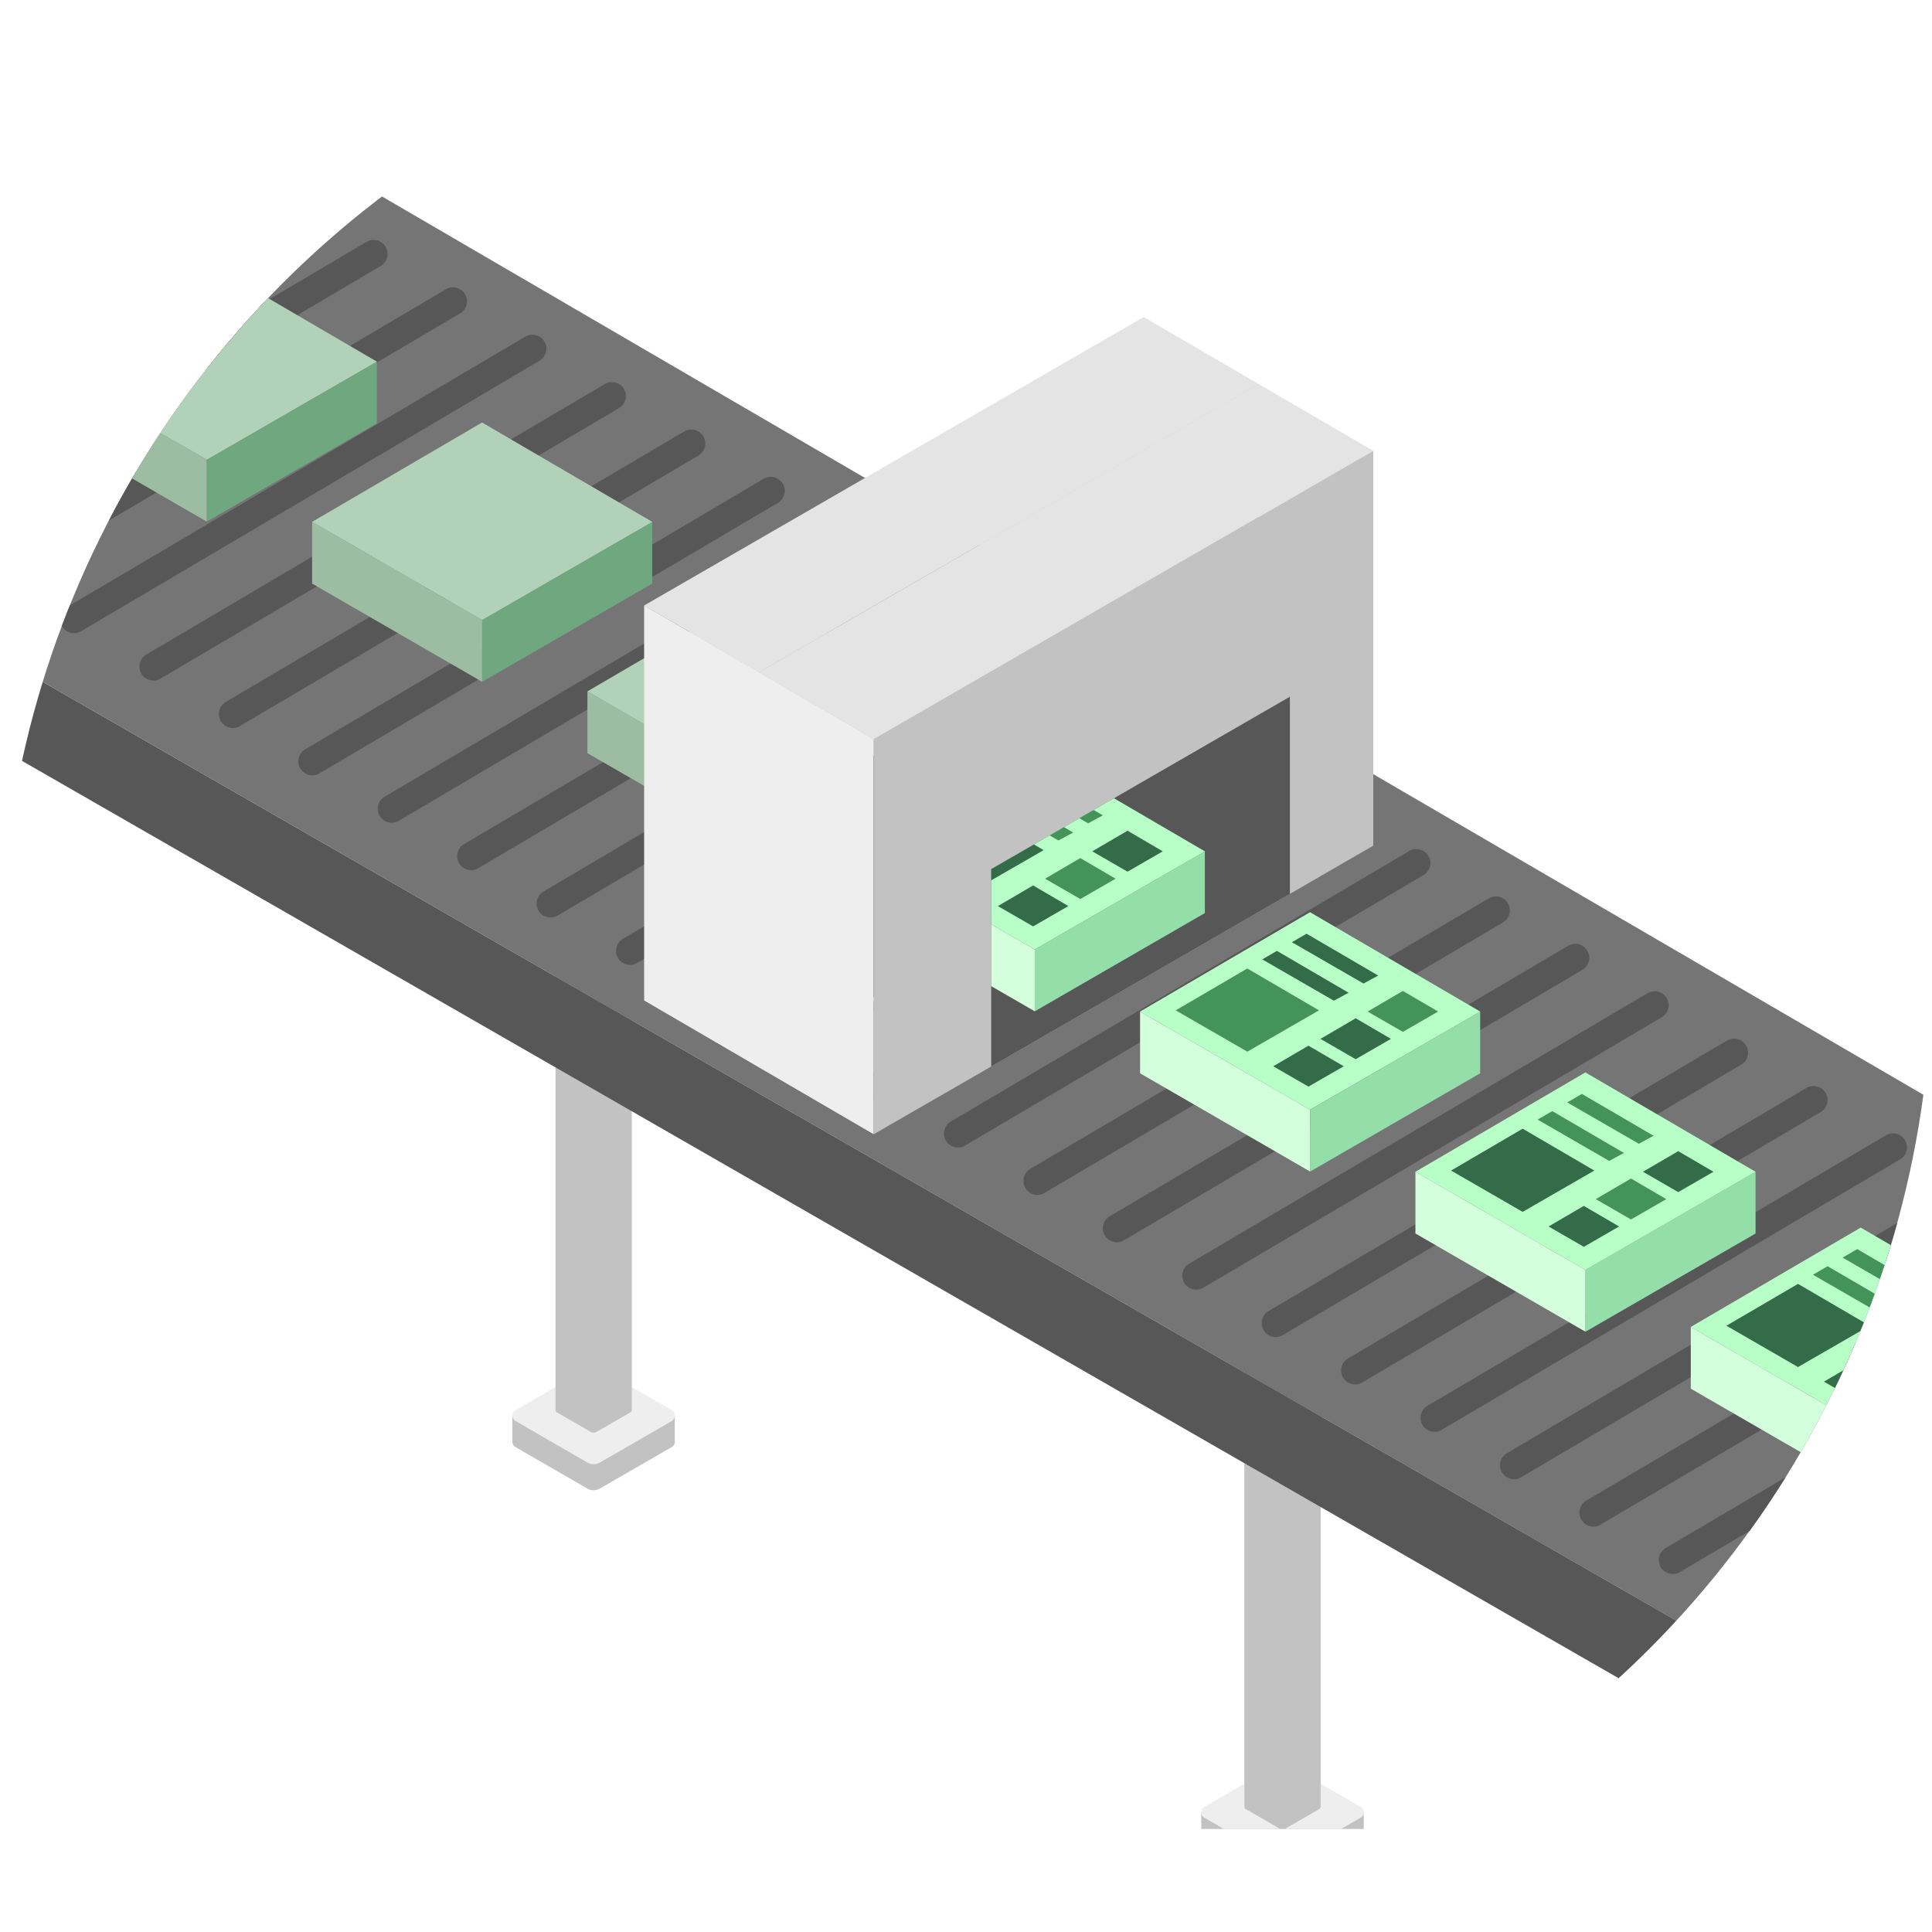
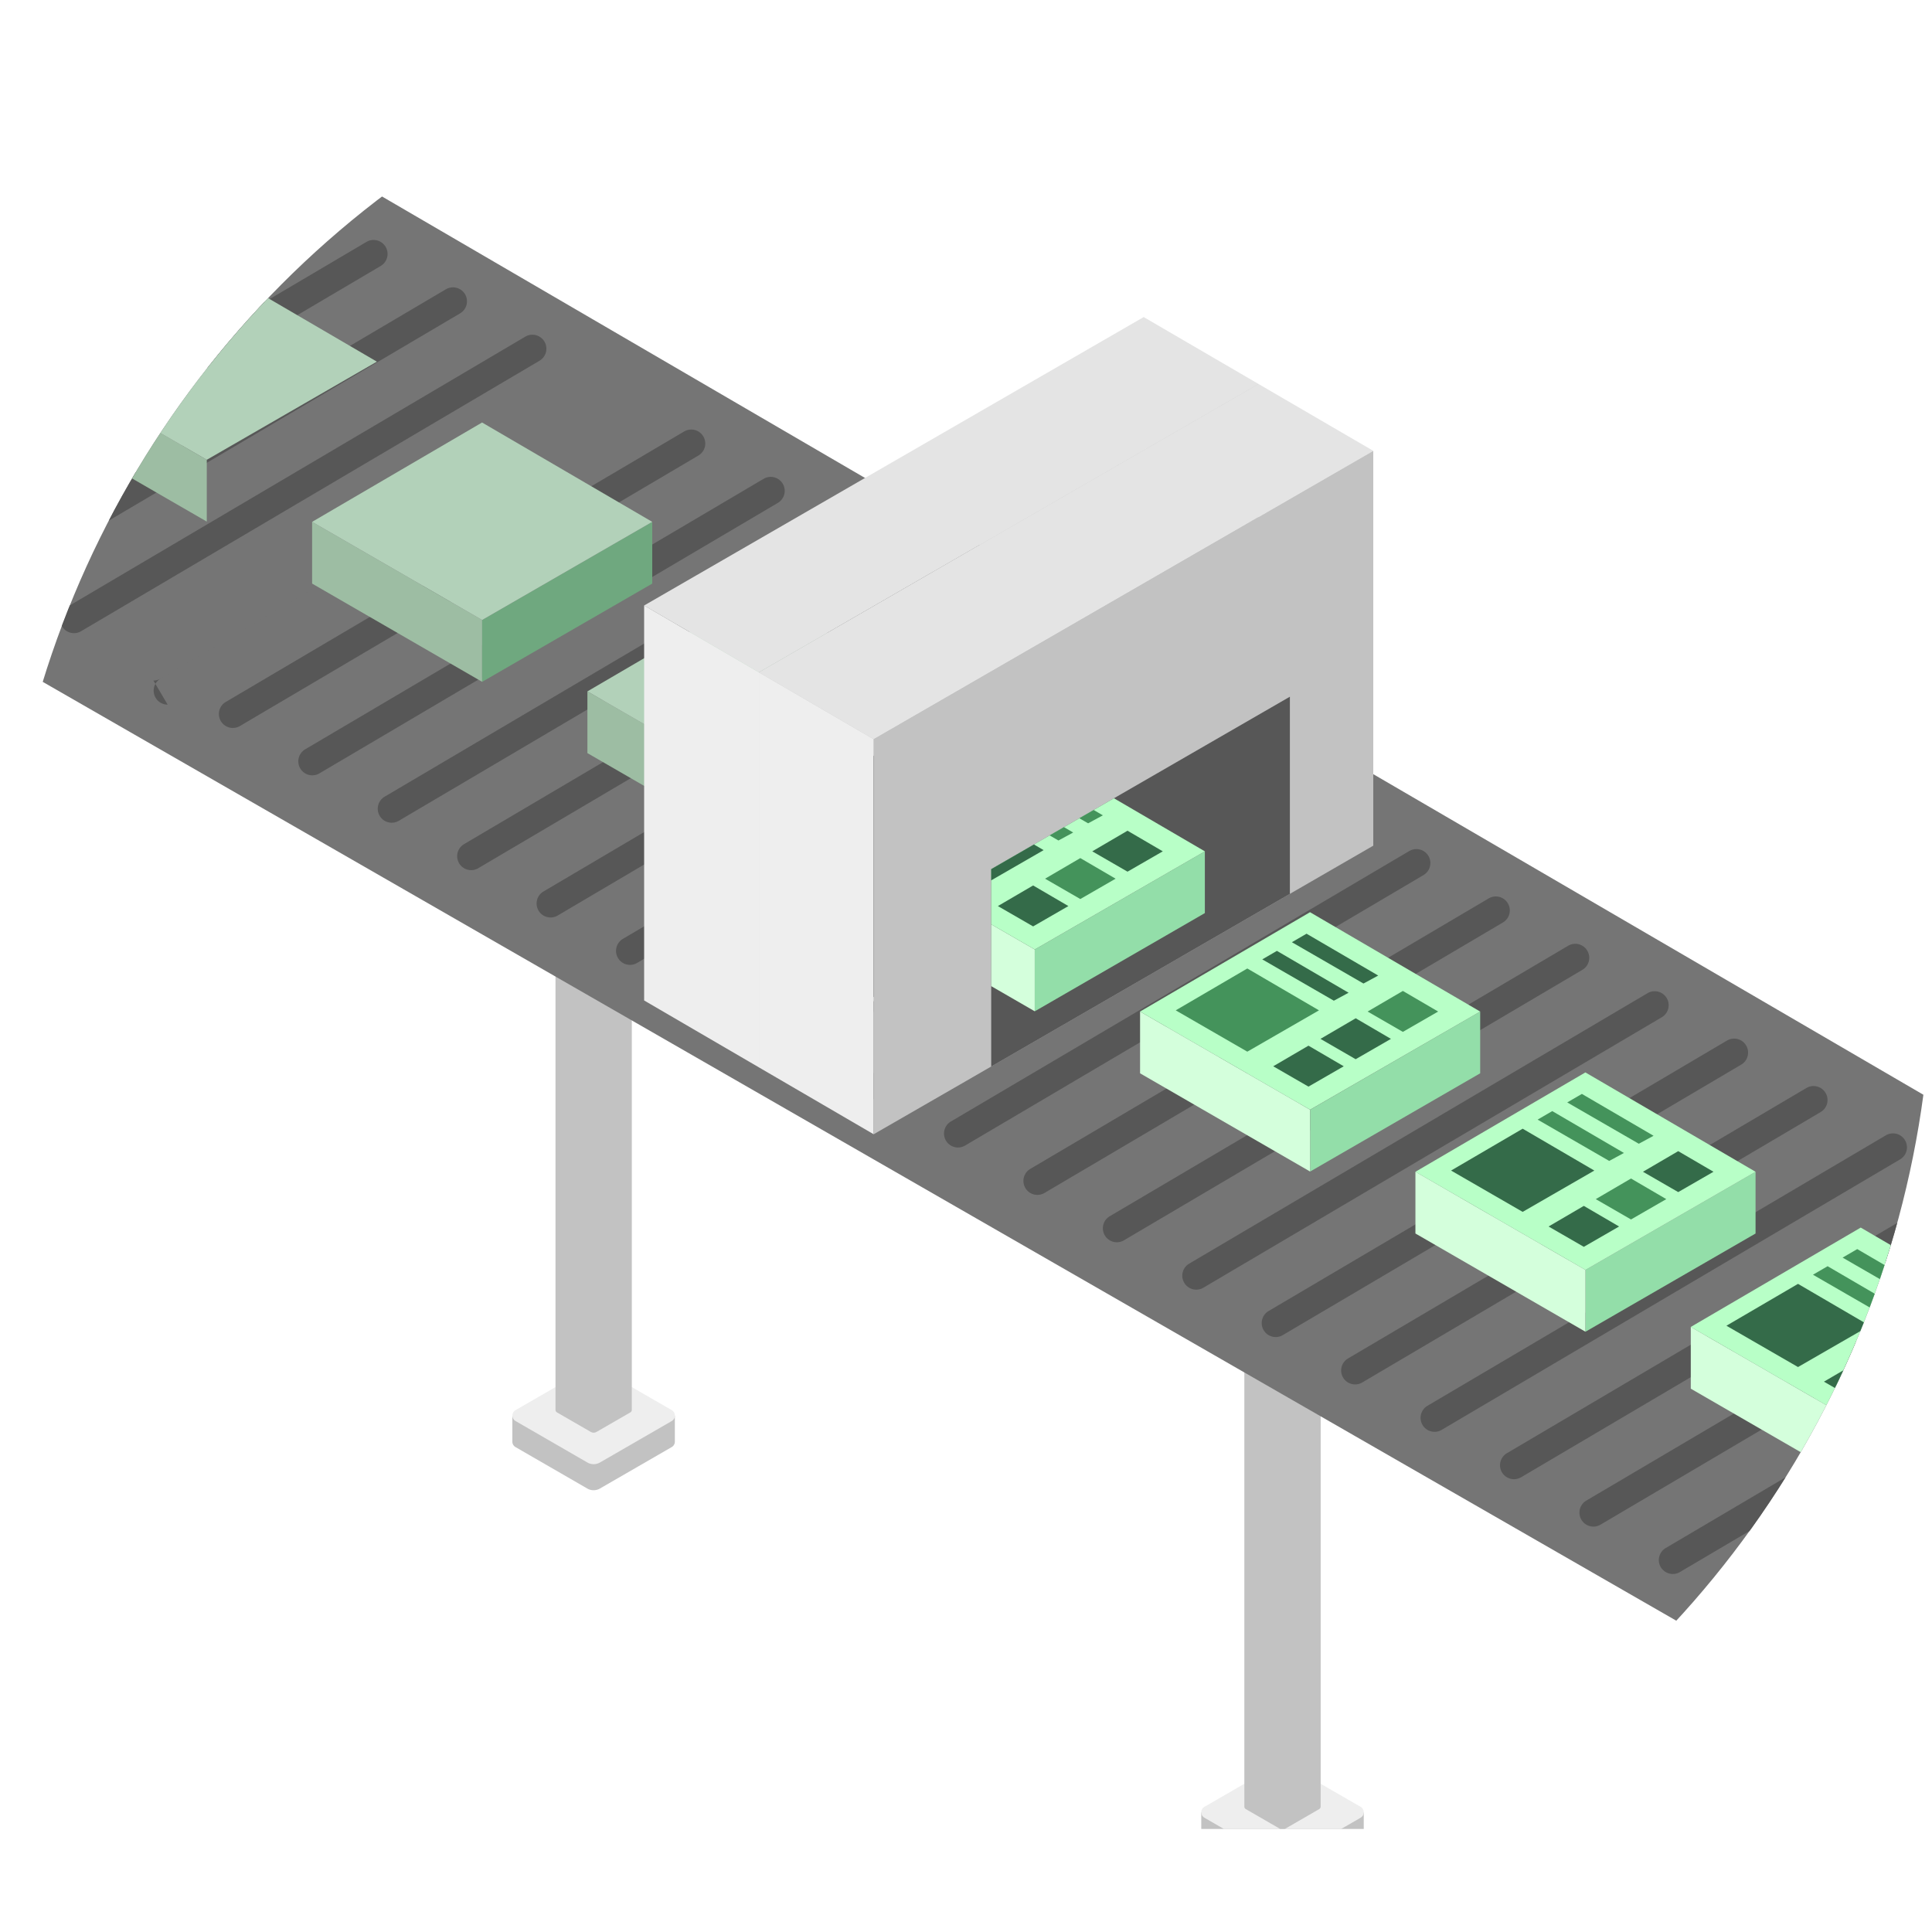
<svg xmlns="http://www.w3.org/2000/svg" height="150" viewBox="0 0 150 150" width="150">
  <clipPath id="a">
    <path d="m0 0h150v150h-150z" transform="translate(812 3605)" />
  </clipPath>
  <clipPath id="b">
    <path d="m0 8h150v134h-150z" />
  </clipPath>
  <clipPath id="c">
    <circle cx="-620.621" cy="898.042" r="75" />
  </clipPath>
  <clipPath id="d">
    <path d="m-595.475 892.443v-15.309l-23.189 13.387v15.326z" />
  </clipPath>
  <g clip-path="url(#a)" transform="translate(-812 -3605)">
    <g clip-path="url(#b)" transform="translate(812 3605)">
      <g clip-path="url(#c)" transform="translate(695.621 -823.042)">
        <path d="m-494.049 1026.311 4.478-2.586a.976.976 0 0 1 .975 0l4.479 2.586 1.342-.967v2.023a.484.484 0 0 1 -.244.422l-5.577 3.22a.976.976 0 0 1 -.975 0l-5.576-3.22a.482.482 0 0 1 -.244-.422v-2.023z" fill="#c2c2c2" />
        <path d="m-483.019 1024.922-5.577-3.22a.976.976 0 0 0 -.975 0l-5.576 3.22a.488.488 0 0 0 0 .845l5.576 3.219a.975.975 0 0 0 .975 0l5.577-3.22a.487.487 0 0 0 0-.844z" fill="#eee" />
        <path d="m-486.121 990.265v34.635a.227.227 0 0 1 -.114.2l-2.619 1.512a.457.457 0 0 1 -.458 0l-2.619-1.512a.225.225 0 0 1 -.115-.2v-34.635z" fill="#c2c2c2" />
        <path d="m-547.532 995.512 4.479-2.586a.976.976 0 0 1 .975 0l4.478 2.586 1.342-.966v2.022a.483.483 0 0 1 -.243.422l-5.577 3.22a.976.976 0 0 1 -.975 0l-5.577-3.22a.482.482 0 0 1 -.243-.422v-2.022z" fill="#c2c2c2" />
        <path d="m-536.5 994.123-5.577-3.219a.971.971 0 0 0 -.975 0l-5.577 3.219a.488.488 0 0 0 0 .845l5.577 3.219a.971.971 0 0 0 .975 0l5.577-3.219a.488.488 0 0 0 0-.845z" fill="#eee" />
        <path d="m-539.6 959.466v34.634a.227.227 0 0 1 -.114.2l-2.619 1.512a.457.457 0 0 1 -.458 0l-2.62-1.512a.227.227 0 0 1 -.114-.2v-34.634z" fill="#c2c2c2" />
        <path d="m-601.013 964.713 4.478-2.585a.971.971 0 0 1 .975 0l4.478 2.585 1.342-.966v2.022a.481.481 0 0 1 -.243.422l-5.577 3.22a.971.971 0 0 1 -.975 0l-5.577-3.22a.481.481 0 0 1 -.243-.422v-2.022z" fill="#c2c2c2" />
        <path d="m-589.983 963.324-5.577-3.219a.976.976 0 0 0 -.975 0l-5.577 3.219a.488.488 0 0 0 0 .845l5.577 3.22a.976.976 0 0 0 .975 0l5.577-3.22a.488.488 0 0 0 0-.845z" fill="#eee" />
        <path d="m-593.085 928.667v34.633a.226.226 0 0 1 -.114.2l-2.619 1.513a.457.457 0 0 1 -.458 0l-2.62-1.512a.229.229 0 0 1 -.114-.2v-34.634z" fill="#c2c2c2" />
        <path d="m-654.5 933.914 4.479-2.585a.976.976 0 0 1 .975 0l4.478 2.585 1.342-.966v2.023a.482.482 0 0 1 -.244.422l-5.576 3.22a.976.976 0 0 1 -.975 0l-5.577-3.22a.484.484 0 0 1 -.244-.422v-2.023z" fill="#c2c2c2" />
        <path d="m-643.466 932.525-5.576-3.219a.976.976 0 0 0 -.975 0l-5.577 3.219a.488.488 0 0 0 0 .845l5.577 3.22a.976.976 0 0 0 .975 0l5.576-3.22a.488.488 0 0 0 0-.845z" fill="#eee" />
        <path d="m-646.567 897.868v34.632a.227.227 0 0 1 -.115.2l-2.619 1.512a.455.455 0 0 1 -.457 0l-2.62-1.512a.227.227 0 0 1 -.114-.2v-34.632z" fill="#c2c2c2" />
        <path d="m-707.978 903.116 4.479-2.586a.976.976 0 0 1 .975 0l4.478 2.586 1.342-.967v2.023a.482.482 0 0 1 -.244.422l-5.576 3.22a.976.976 0 0 1 -.975 0l-5.577-3.22a.484.484 0 0 1 -.244-.422v-2.023z" fill="#c2c2c2" />
        <path d="m-696.948 901.727-5.576-3.22a.976.976 0 0 0 -.975 0l-5.577 3.22a.487.487 0 0 0 0 .844l5.577 3.22a.976.976 0 0 0 .975 0l5.576-3.22a.487.487 0 0 0 0-.844z" fill="#eee" />
        <path d="m-700.049 867.069v34.631a.225.225 0 0 1 -.115.2l-2.619 1.512a.457.457 0 0 1 -.458 0l-2.619-1.512a.227.227 0 0 1 -.114-.2v-34.631z" fill="#c2c2c2" />
        <path d="m-426.527 1026.311-4.478-2.586a.978.978 0 0 0 -.976 0l-4.478 2.586-1.341-.967v2.023a.483.483 0 0 0 .243.422l5.576 3.22a.978.978 0 0 0 .976 0l5.577-3.22a.483.483 0 0 0 .243-.422v-2.023z" fill="#c2c2c2" />
        <path d="m-437.557 1024.922 5.576-3.22a.978.978 0 0 1 .976 0l5.577 3.22a.488.488 0 0 1 0 .845l-5.577 3.219a.977.977 0 0 1 -.976 0l-5.576-3.22a.487.487 0 0 1 0-.844z" fill="#eee" />
        <path d="m-434.455 990.265v34.635a.227.227 0 0 0 .114.2l2.619 1.512a.457.457 0 0 0 .458 0l2.619-1.512a.225.225 0 0 0 .115-.2v-34.635z" fill="#c2c2c2" />
        <path d="m-371.959 994.9-4.479-2.586a.976.976 0 0 0 -.975 0l-4.478 2.586-1.342-.967v2.023a.484.484 0 0 0 .244.422l5.576 3.22a.976.976 0 0 0 .975 0l5.577-3.22a.481.481 0 0 0 .244-.422v-2.023z" fill="#c2c2c2" />
        <path d="m-382.989 993.507 5.576-3.219a.971.971 0 0 1 .975 0l5.577 3.219a.488.488 0 0 1 0 .845l-5.577 3.219a.971.971 0 0 1 -.975 0l-5.576-3.219a.488.488 0 0 1 0-.845z" fill="#eee" />
        <path d="m-379.887 958.85v34.631a.227.227 0 0 0 .114.2l2.619 1.512a.457.457 0 0 0 .458 0l2.619-1.512a.228.228 0 0 0 .115-.2v-34.631z" fill="#c2c2c2" />
        <path d="m-317.391 963.481-4.479-2.585a.971.971 0 0 0 -.975 0l-4.478 2.585-1.342-.966v2.022a.48.48 0 0 0 .244.422l5.576 3.22a.976.976 0 0 0 .975 0l5.577-3.22a.482.482 0 0 0 .244-.422v-2.022z" fill="#c2c2c2" />
        <path d="m-328.421 962.092 5.576-3.219a.976.976 0 0 1 .975 0l5.577 3.219a.488.488 0 0 1 0 .845l-5.577 3.22a.976.976 0 0 1 -.975 0l-5.576-3.22a.488.488 0 0 1 0-.845z" fill="#eee" />
        <path d="m-325.32 927.435v34.631a.225.225 0 0 0 .115.2l2.619 1.513a.457.457 0 0 0 .458 0l2.619-1.513a.227.227 0 0 0 .114-.2v-34.631z" fill="#c2c2c2" />
-         <path d="m-721.074 859.446v7.065l235.187 135.127a55.724 55.724 0 0 0 55.69-.046l124.456-71.521v-5.96l-124.459 70.439a55.78 55.78 0 0 1 -55.69.046z" fill="#575757" />
        <path d="m-721.074 859.446 235.164 135.154a55.756 55.756 0 0 0 55.737-.069l124.432-70.439-45.848-27.026-98.145 57.222a16.515 16.515 0 0 1 -16.8.23l-209.121-121.87z" fill="#757575" />
        <g fill="#575757">
          <path d="m-708.377 861.163a1.078 1.078 0 0 0 .551-.15l35.592-21a1.084 1.084 0 0 0 .384-1.486 1.086 1.086 0 0 0 -1.486-.384l-35.592 21a1.083 1.083 0 0 0 -.383 1.486 1.081 1.081 0 0 0 .934.534z" />
          <path d="m-702.209 864.842a1.085 1.085 0 0 0 .552-.15l35.591-21a1.084 1.084 0 0 0 .384-1.486 1.089 1.089 0 0 0 -1.486-.383l-35.592 21a1.083 1.083 0 0 0 -.383 1.486 1.085 1.085 0 0 0 .934.533z" />
          <path d="m-696.042 868.522a1.084 1.084 0 0 0 .551-.151l35.591-21a1.084 1.084 0 0 0 .384-1.486 1.087 1.087 0 0 0 -1.486-.383l-35.591 21a1.083 1.083 0 0 0 -.384 1.486 1.085 1.085 0 0 0 .935.534z" />
          <path d="m-689.876 872.2a1.085 1.085 0 0 0 .551-.151l35.591-21a1.084 1.084 0 0 0 .384-1.486 1.088 1.088 0 0 0 -1.486-.384l-35.591 21a1.084 1.084 0 0 0 -.384 1.486 1.086 1.086 0 0 0 .935.535z" />
-           <path d="m-683.708 875.88a1.081 1.081 0 0 0 .551-.15l35.592-21a1.083 1.083 0 0 0 .383-1.486 1.084 1.084 0 0 0 -1.486-.384l-35.591 21a1.085 1.085 0 0 0 -.384 1.486 1.084 1.084 0 0 0 .935.534z" />
+           <path d="m-683.708 875.88a1.081 1.081 0 0 0 .551-.15l35.592-21l-35.591 21a1.085 1.085 0 0 0 -.384 1.486 1.084 1.084 0 0 0 .935.534z" />
          <path d="m-677.542 879.56a1.088 1.088 0 0 0 .551-.15l35.592-21a1.083 1.083 0 0 0 .383-1.486 1.089 1.089 0 0 0 -1.486-.383l-35.591 21a1.085 1.085 0 0 0 -.384 1.486 1.086 1.086 0 0 0 .935.533z" />
          <path d="m-671.374 883.238a1.085 1.085 0 0 0 .552-.151l35.591-21a1.084 1.084 0 0 0 .384-1.486 1.087 1.087 0 0 0 -1.486-.384l-35.592 21a1.083 1.083 0 0 0 -.383 1.486 1.085 1.085 0 0 0 .934.535z" />
          <path d="m-665.207 886.918a1.085 1.085 0 0 0 .551-.151l35.591-21a1.084 1.084 0 0 0 .384-1.486 1.086 1.086 0 0 0 -1.486-.384l-35.592 21a1.085 1.085 0 0 0 -.383 1.486 1.084 1.084 0 0 0 .935.535z" />
          <path d="m-659.041 890.6a1.084 1.084 0 0 0 .551-.15l35.591-21a1.084 1.084 0 0 0 .384-1.486 1.088 1.088 0 0 0 -1.485-.384l-35.592 21a1.084 1.084 0 0 0 -.383 1.486 1.083 1.083 0 0 0 .934.534z" />
          <path d="m-652.873 894.275a1.085 1.085 0 0 0 .551-.151l35.591-21a1.082 1.082 0 0 0 .384-1.485 1.089 1.089 0 0 0 -1.486-.384l-35.591 21a1.085 1.085 0 0 0 -.384 1.486 1.086 1.086 0 0 0 .935.534z" />
          <path d="m-646.707 897.955a1.082 1.082 0 0 0 .551-.151l35.591-21a1.084 1.084 0 0 0 .384-1.486 1.088 1.088 0 0 0 -1.486-.384l-35.591 21a1.085 1.085 0 0 0 -.384 1.486 1.087 1.087 0 0 0 .935.535z" />
          <path d="m-640.539 901.634a1.078 1.078 0 0 0 .551-.15l35.592-21a1.084 1.084 0 0 0 .383-1.486 1.083 1.083 0 0 0 -1.485-.384l-35.592 21a1.084 1.084 0 0 0 -.383 1.486 1.081 1.081 0 0 0 .934.534z" />
          <path d="m-634.373 905.314a1.088 1.088 0 0 0 .551-.15l35.592-21a1.084 1.084 0 0 0 .383-1.486 1.087 1.087 0 0 0 -1.485-.383l-35.592 21a1.084 1.084 0 0 0 -.383 1.486 1.084 1.084 0 0 0 .934.533z" />
          <path d="m-627.412 908.453a1.078 1.078 0 0 0 .551-.15l35.592-21a1.082 1.082 0 0 0 .383-1.485 1.085 1.085 0 0 0 -1.485-.384l-35.592 21a1.084 1.084 0 0 0 -.383 1.486 1.081 1.081 0 0 0 .934.533z" />
          <path d="m-621.243 912.133a1.093 1.093 0 0 0 .551-.15l35.591-21a1.085 1.085 0 0 0 .384-1.486 1.088 1.088 0 0 0 -1.486-.383l-35.591 21a1.084 1.084 0 0 0 -.384 1.486 1.085 1.085 0 0 0 .935.533z" />
          <path d="m-615.077 915.813a1.094 1.094 0 0 0 .551-.15l35.591-21a1.084 1.084 0 0 0 .384-1.486 1.085 1.085 0 0 0 -1.486-.384l-35.591 21a1.085 1.085 0 0 0 -.384 1.486 1.085 1.085 0 0 0 .935.534z" />
          <path d="m-608.909 919.491a1.082 1.082 0 0 0 .551-.151l35.592-21a1.085 1.085 0 0 0 .383-1.486 1.084 1.084 0 0 0 -1.486-.384l-35.591 21a1.083 1.083 0 0 0 -.384 1.485 1.085 1.085 0 0 0 .935.536z" />
          <path d="m-602.743 923.17a1.081 1.081 0 0 0 .551-.15l35.592-21a1.083 1.083 0 0 0 .383-1.485 1.086 1.086 0 0 0 -1.486-.384l-35.591 21a1.085 1.085 0 0 0 -.384 1.486 1.086 1.086 0 0 0 .935.533z" />
          <path d="m-596.577 926.85a1.082 1.082 0 0 0 .551-.151l35.592-21a1.083 1.083 0 0 0 .383-1.486 1.084 1.084 0 0 0 -1.485-.383l-35.592 21a1.085 1.085 0 0 0 -.384 1.486 1.086 1.086 0 0 0 .935.534z" />
          <path d="m-590.408 930.528a1.085 1.085 0 0 0 .551-.151l35.591-20.995a1.085 1.085 0 0 0 .384-1.486 1.089 1.089 0 0 0 -1.486-.384l-35.592 21a1.084 1.084 0 0 0 -.383 1.486 1.085 1.085 0 0 0 .935.53z" />
          <path d="m-584.242 934.207a1.084 1.084 0 0 0 .551-.15l35.591-21a1.084 1.084 0 0 0 .384-1.486 1.086 1.086 0 0 0 -1.486-.383l-35.592 21a1.085 1.085 0 0 0 -.383 1.486 1.083 1.083 0 0 0 .935.533z" />
          <path d="m-578.074 937.887a1.093 1.093 0 0 0 .551-.15l35.591-21a1.084 1.084 0 0 0 .384-1.486 1.088 1.088 0 0 0 -1.486-.383l-35.591 21a1.085 1.085 0 0 0 -.384 1.486 1.086 1.086 0 0 0 .935.533z" />
          <path d="m-571.908 941.567a1.082 1.082 0 0 0 .551-.151l35.591-21a1.084 1.084 0 0 0 .384-1.486 1.084 1.084 0 0 0 -1.486-.383l-35.591 21a1.085 1.085 0 0 0 -.384 1.486 1.086 1.086 0 0 0 .935.534z" />
          <path d="m-565.742 945.245a1.082 1.082 0 0 0 .551-.151l35.591-20.994a1.084 1.084 0 0 0 .383-1.486 1.088 1.088 0 0 0 -1.486-.384l-35.591 21a1.084 1.084 0 0 0 -.384 1.486 1.086 1.086 0 0 0 .936.529z" />
          <path d="m-559.574 948.924a1.078 1.078 0 0 0 .551-.15l35.592-21a1.084 1.084 0 0 0 .384-1.486 1.086 1.086 0 0 0 -1.486-.383l-35.592 21a1.084 1.084 0 0 0 -.383 1.486 1.084 1.084 0 0 0 .934.533z" />
          <path d="m-553.408 952.6a1.086 1.086 0 0 0 .552-.151l35.591-21a1.085 1.085 0 0 0 .384-1.486 1.085 1.085 0 0 0 -1.486-.383l-35.592 21a1.083 1.083 0 0 0 -.383 1.486 1.085 1.085 0 0 0 .934.534z" />
          <path d="m-547.239 956.284a1.083 1.083 0 0 0 .572-.163l34.763-21.538a1.087 1.087 0 0 0 .349-1.495 1.092 1.092 0 0 0 -1.494-.35l-34.763 21.539a1.085 1.085 0 0 0 -.349 1.494 1.084 1.084 0 0 0 .922.513z" />
          <path d="m-538.328 959.826a1.1 1.1 0 0 0 .61-.187l31.52-21.4a1.088 1.088 0 0 0 .288-1.509 1.09 1.09 0 0 0 -1.509-.288l-31.52 21.4a1.088 1.088 0 0 0 -.288 1.509 1.091 1.091 0 0 0 .899.475z" />
          <path d="m-457.664 998.788a1.085 1.085 0 0 0 1.085-1.086v-36.549a1.085 1.085 0 0 0 -1.085-1.086 1.085 1.085 0 0 0 -1.085 1.086v36.547a1.085 1.085 0 0 0 1.085 1.088z" />
          <path d="m-469.341 998.788a1.087 1.087 0 0 0 1.07-.916l5.819-36.938a1.087 1.087 0 0 0 -.9-1.242 1.1 1.1 0 0 0 -1.243.9l-5.818 36.938a1.086 1.086 0 0 0 .9 1.242 1.234 1.234 0 0 0 .172.016z" />
          <path d="m-479.969 995.014a1.084 1.084 0 0 0 1.034-.754l11.273-35.187a1.089 1.089 0 0 0 -.7-1.365 1.092 1.092 0 0 0 -1.365.7l-11.273 35.192a1.089 1.089 0 0 0 .7 1.365 1.145 1.145 0 0 0 .331.049z" />
          <path d="m-489.084 990.008a1.089 1.089 0 0 0 .988-.634l15.268-33.357a1.088 1.088 0 0 0 -.536-1.439 1.092 1.092 0 0 0 -1.44.536l-15.268 33.357a1.088 1.088 0 0 0 .537 1.439 1.088 1.088 0 0 0 .451.098z" />
          <path d="m-498.126 984.789a1.081 1.081 0 0 0 .926-.521l18.814-30.924a1.082 1.082 0 0 0 -.363-1.49 1.078 1.078 0 0 0 -1.49.362l-18.814 30.924a1.084 1.084 0 0 0 .363 1.49 1.075 1.075 0 0 0 .564.159z" />
          <path d="m-506.181 979.27a1.086 1.086 0 0 0 .871-.439l21-28.347a1.082 1.082 0 0 0 -.224-1.517 1.085 1.085 0 0 0 -1.518.224l-21 28.347a1.082 1.082 0 0 0 .224 1.517 1.081 1.081 0 0 0 .647.215z" />
          <path d="m-514.086 974.945a1.079 1.079 0 0 0 .812-.366l23.806-26.876a1.081 1.081 0 0 0 -.093-1.53 1.073 1.073 0 0 0 -1.53.093l-23.809 26.876a1.081 1.081 0 0 0 .093 1.53 1.072 1.072 0 0 0 .721.273z" />
          <path d="m-521.791 969.328a1.084 1.084 0 0 0 .734-.284l26.388-24.147a1.089 1.089 0 0 0 .068-1.535 1.089 1.089 0 0 0 -1.535-.068l-26.388 24.148a1.087 1.087 0 0 0 -.068 1.534 1.081 1.081 0 0 0 .801.352z" />
          <path d="m-530.521 965.1a1.083 1.083 0 0 0 .68-.239l29.241-23.521a1.087 1.087 0 0 0 .165-1.526 1.084 1.084 0 0 0 -1.526-.165l-29.239 23.517a1.087 1.087 0 0 0 -.165 1.526 1.079 1.079 0 0 0 .844.408z" />
          <path d="m-318.751 926.329a1.084 1.084 0 0 0 .934-.535 1.082 1.082 0 0 0 -.383-1.485l-35.592-21a1.083 1.083 0 0 0 -1.486.384 1.085 1.085 0 0 0 .384 1.486l35.591 21a1.085 1.085 0 0 0 .552.15z" />
          <path d="m-324.918 930.006a1.085 1.085 0 0 0 .935-.534 1.084 1.084 0 0 0 -.383-1.486l-35.592-21a1.087 1.087 0 0 0 -1.486.383 1.084 1.084 0 0 0 .384 1.486l35.591 21a1.094 1.094 0 0 0 .551.151z" />
          <path d="m-331.086 933.686a1.085 1.085 0 0 0 .935-.534 1.084 1.084 0 0 0 -.384-1.486l-35.591-21a1.085 1.085 0 0 0 -1.486.384 1.085 1.085 0 0 0 .384 1.486l35.591 21a1.084 1.084 0 0 0 .551.15z" />
          <path d="m-337.252 937.366a1.086 1.086 0 0 0 .935-.534 1.085 1.085 0 0 0 -.384-1.486l-35.591-21a1.086 1.086 0 0 0 -1.486.384 1.084 1.084 0 0 0 .384 1.486l35.591 21a1.085 1.085 0 0 0 .551.15z" />
          <path d="m-343.42 941.043a1.084 1.084 0 0 0 .935-.534 1.085 1.085 0 0 0 -.384-1.486l-35.592-20.995a1.084 1.084 0 0 0 -1.485.384 1.084 1.084 0 0 0 .383 1.486l35.592 20.995a1.081 1.081 0 0 0 .551.15z" />
          <path d="m-349.586 944.723a1.084 1.084 0 0 0 .934-.534 1.083 1.083 0 0 0 -.383-1.486l-35.592-21a1.081 1.081 0 0 0 -1.485.383 1.083 1.083 0 0 0 .383 1.486l35.592 21a1.088 1.088 0 0 0 .551.151z" />
          <path d="m-355.752 948.4a1.084 1.084 0 0 0 .934-.534 1.083 1.083 0 0 0 -.383-1.486l-35.592-21a1.087 1.087 0 0 0 -1.486.384 1.085 1.085 0 0 0 .384 1.486l35.592 21a1.08 1.08 0 0 0 .551.15z" />
          <path d="m-361.921 952.083a1.084 1.084 0 0 0 .935-.535 1.083 1.083 0 0 0 -.384-1.485l-35.591-21a1.083 1.083 0 0 0 -1.486.384 1.085 1.085 0 0 0 .384 1.486l35.591 21a1.085 1.085 0 0 0 .551.15z" />
          <path d="m-368.087 955.76a1.082 1.082 0 0 0 .922-.513 1.085 1.085 0 0 0 -.349-1.494l-34.763-21.536a1.085 1.085 0 0 0 -1.494.35 1.085 1.085 0 0 0 .349 1.494l34.763 21.536a1.088 1.088 0 0 0 .572.163z" />
          <path d="m-377 959.3a1.089 1.089 0 0 0 .9-.475 1.088 1.088 0 0 0 -.289-1.509l-31.519-21.4a1.1 1.1 0 0 0 -1.509.288 1.09 1.09 0 0 0 .288 1.51l31.52 21.4a1.1 1.1 0 0 0 .609.186z" />
          <path d="m-445.987 998.266a1.094 1.094 0 0 0 .172-.013 1.086 1.086 0 0 0 .9-1.242l-5.816-36.937a1.1 1.1 0 0 0 -1.243-.9 1.086 1.086 0 0 0 -.9 1.242l5.817 36.937a1.087 1.087 0 0 0 1.07.913z" />
          <path d="m-435.359 994.493a1.114 1.114 0 0 0 .331-.051 1.089 1.089 0 0 0 .7-1.365l-11.272-35.186a1.09 1.09 0 0 0 -1.365-.7 1.089 1.089 0 0 0 -.7 1.365l11.273 35.186a1.085 1.085 0 0 0 1.033.751z" />
          <path d="m-426.244 989.486a1.09 1.09 0 0 0 .451-.1 1.088 1.088 0 0 0 .537-1.439l-15.266-33.358a1.092 1.092 0 0 0 -1.44-.536 1.088 1.088 0 0 0 -.536 1.439l15.266 33.358a1.087 1.087 0 0 0 .988.636z" />
          <path d="m-417.2 984.268a1.075 1.075 0 0 0 .564-.159 1.084 1.084 0 0 0 .363-1.49l-18.817-30.919a1.082 1.082 0 0 0 -1.49-.363 1.083 1.083 0 0 0 -.362 1.49l18.816 30.924a1.082 1.082 0 0 0 .926.517z" />
          <path d="m-409.147 978.748a1.086 1.086 0 0 0 .647-.214 1.084 1.084 0 0 0 .224-1.518l-20.995-28.348a1.087 1.087 0 0 0 -1.518-.225 1.083 1.083 0 0 0 -.224 1.518l20.995 28.348a1.084 1.084 0 0 0 .871.439z" />
          <path d="m-401.243 974.424a1.069 1.069 0 0 0 .719-.274 1.081 1.081 0 0 0 .093-1.53l-23.806-26.875a1.075 1.075 0 0 0 -1.53-.093 1.08 1.08 0 0 0 -.093 1.53l23.806 26.875a1.074 1.074 0 0 0 .811.367z" />
          <path d="m-393.535 968.8a1.085 1.085 0 0 0 .8-.352 1.089 1.089 0 0 0 -.068-1.535l-26.39-24.147a1.084 1.084 0 0 0 -1.535.068 1.087 1.087 0 0 0 .068 1.534l26.39 24.148a1.088 1.088 0 0 0 .735.284z" />
          <path d="m-384.8 964.574a1.083 1.083 0 0 0 .846-.4 1.087 1.087 0 0 0 -.165-1.526l-29.237-23.518a1.083 1.083 0 0 0 -1.526.165 1.088 1.088 0 0 0 .165 1.527l29.237 23.517a1.084 1.084 0 0 0 .68.235z" />
        </g>
        <path d="m-623.608 876.721v4.794l-13.206 7.626v-4.8z" fill="#6fa87f" />
        <path d="m-636.815 884.339v4.8l-13.2-7.626v-4.794z" fill="#9dbda3" />
        <path d="m-623.608 876.721-13.207 7.619-13.2-7.619 13.195-7.714z" fill="#b2d1b9" />
-         <path d="m-666.359 851.121v4.794l-13.206 7.626v-4.8z" fill="#6fa87f" />
        <path d="m-679.567 858.739v4.8l-13.2-7.626v-4.794z" fill="#9dbda3" />
        <path d="m-666.359 851.121-13.207 7.619-13.2-7.619 13.195-7.714z" fill="#b2d1b9" />
        <path d="m-644.981 863.559v4.794l-13.206 7.626v-4.8z" fill="#6fa87f" />
        <path d="m-658.189 871.178v4.8l-13.2-7.626v-4.794z" fill="#9dbda3" />
        <path d="m-644.981 863.559-13.207 7.619-13.2-7.619 13.195-7.714z" fill="#b2d1b9" />
        <path d="m-606.825 847.659-38.785 22.393 8.912 5.191 38.786-22.39z" fill="#e4e4e4" />
        <path d="m-645.61 870.051v30.667l8.911 5.194v-30.67z" fill="#eee" />
        <path d="m-597.913 852.852v30.656l-5.284 3.053-26.341 15.225-7.162 4.126v-30.67z" fill="#c2c2c2" />
        <path d="m-603.2 867.527v19.034l-26.341 14.868v-18.7z" fill="#363636" />
        <path d="m-597.914 852.852-38.786 22.393 8.912 5.191 38.788-22.39z" fill="#e4e4e4" />
        <path d="m-636.7 875.245v30.667l8.911 5.194v-30.67z" fill="#eee" />
        <path d="m-589 858.046v30.654l-5.284 3.053-26.341 15.225-7.162 4.126v-30.67z" fill="#c2c2c2" />
        <path d="m-595.475 892.443v-15.309l-23.189 13.387v15.326z" fill="#575757" />
        <g clip-path="url(#d)">
          <path d="m-602.076 889.14v4.794l-13.206 7.626v-4.8z" fill="#93dea9" />
          <path d="m-615.284 896.758v4.8l-13.2-7.626v-4.792z" fill="#d4ffdc" />
          <path d="m-602.076 889.14-13.207 7.619-13.2-7.619 13.195-7.714z" fill="#b8ffc7" />
          <path d="m-614.593 889.046-5.565 3.208-5.558-3.208 5.558-3.25z" fill="#346b49" />
          <path d="m-612.671 893.389-2.739 1.579-2.736-1.579 2.736-1.6z" fill="#346b49" />
          <path d="m-609.007 891.264-2.739 1.579-2.736-1.579 2.736-1.6z" fill="#44935b" />
          <path d="m-605.342 889.139-2.739 1.579-2.736-1.579 2.736-1.6z" fill="#346b49" />
          <g fill="#44935b">
            <path d="m-612.3 887.679-1.144.619-5.556-3.208 1.137-.661z" />
            <path d="m-609.995 886.345-1.145.619-5.558-3.208 1.137-.661z" />
          </g>
        </g>
        <path d="m-559.32 914.018v4.794l-13.206 7.626v-4.8z" fill="#93dea9" />
        <path d="m-572.528 921.636v4.8l-13.2-7.626v-4.794z" fill="#d4ffdc" />
        <path d="m-559.32 914.018-13.207 7.619-13.2-7.619 13.195-7.714z" fill="#b8ffc7" />
        <path d="m-571.837 913.924-5.565 3.208-5.558-3.208 5.558-3.25z" fill="#346b49" />
        <path d="m-569.915 918.267-2.739 1.579-2.736-1.579 2.736-1.6z" fill="#346b49" />
        <path d="m-566.251 916.142-2.739 1.579-2.736-1.579 2.736-1.6z" fill="#44935b" />
        <path d="m-562.586 914.017-2.739 1.579-2.736-1.579 2.736-1.6z" fill="#346b49" />
        <path d="m-569.539 912.557-1.144.619-5.558-3.208 1.137-.661z" fill="#44935b" />
        <path d="m-567.239 911.223-1.144.619-5.558-3.208 1.137-.661z" fill="#44935b" />
        <path d="m-580.7 901.579v4.794l-13.2 7.627v-4.8z" fill="#93dea9" />
        <path d="m-593.906 909.2v4.8l-13.2-7.626v-4.794z" fill="#d4ffdc" />
        <path d="m-580.7 901.579-13.207 7.619-13.2-7.619 13.195-7.714z" fill="#b8ffc7" />
        <path d="m-593.215 901.485-5.565 3.208-5.558-3.208 5.558-3.25z" fill="#44935b" />
        <path d="m-591.293 905.828-2.739 1.579-2.736-1.579 2.736-1.6z" fill="#346b49" />
        <path d="m-587.629 903.7-2.739 1.579-2.732-1.579 2.736-1.6z" fill="#346b49" />
        <path d="m-583.964 901.578-2.739 1.579-2.736-1.579 2.736-1.6z" fill="#44935b" />
        <path d="m-590.917 900.118-1.144.618-5.558-3.208 1.137-.661z" fill="#346b49" />
        <path d="m-588.617 898.784-1.144.619-5.558-3.208 1.137-.661z" fill="#346b49" />
        <path d="m-537.942 926.065v4.794l-13.206 7.626v-4.8z" fill="#93dea9" />
        <path d="m-551.149 933.684v4.8l-13.2-7.626v-4.794z" fill="#d4ffdc" />
        <path d="m-537.942 926.065-13.207 7.619-13.2-7.619 13.195-7.714z" fill="#b8ffc7" />
        <path d="m-550.459 925.971-5.565 3.208-5.558-3.208 5.558-3.25z" fill="#346b49" />
        <path d="m-548.536 930.314-2.739 1.579-2.736-1.579 2.736-1.6z" fill="#346b49" />
        <path d="m-544.872 928.189-2.739 1.579-2.736-1.579 2.736-1.6z" fill="#44935b" />
        <path d="m-541.208 926.064-2.739 1.579-2.736-1.579 2.736-1.6z" fill="#346b49" />
        <path d="m-548.161 924.6-1.144.619-5.558-3.208 1.137-.661z" fill="#44935b" />
        <path d="m-545.86 923.271-1.144.619-5.558-3.208 1.137-.661z" fill="#44935b" />
      </g>
    </g>
  </g>
</svg>